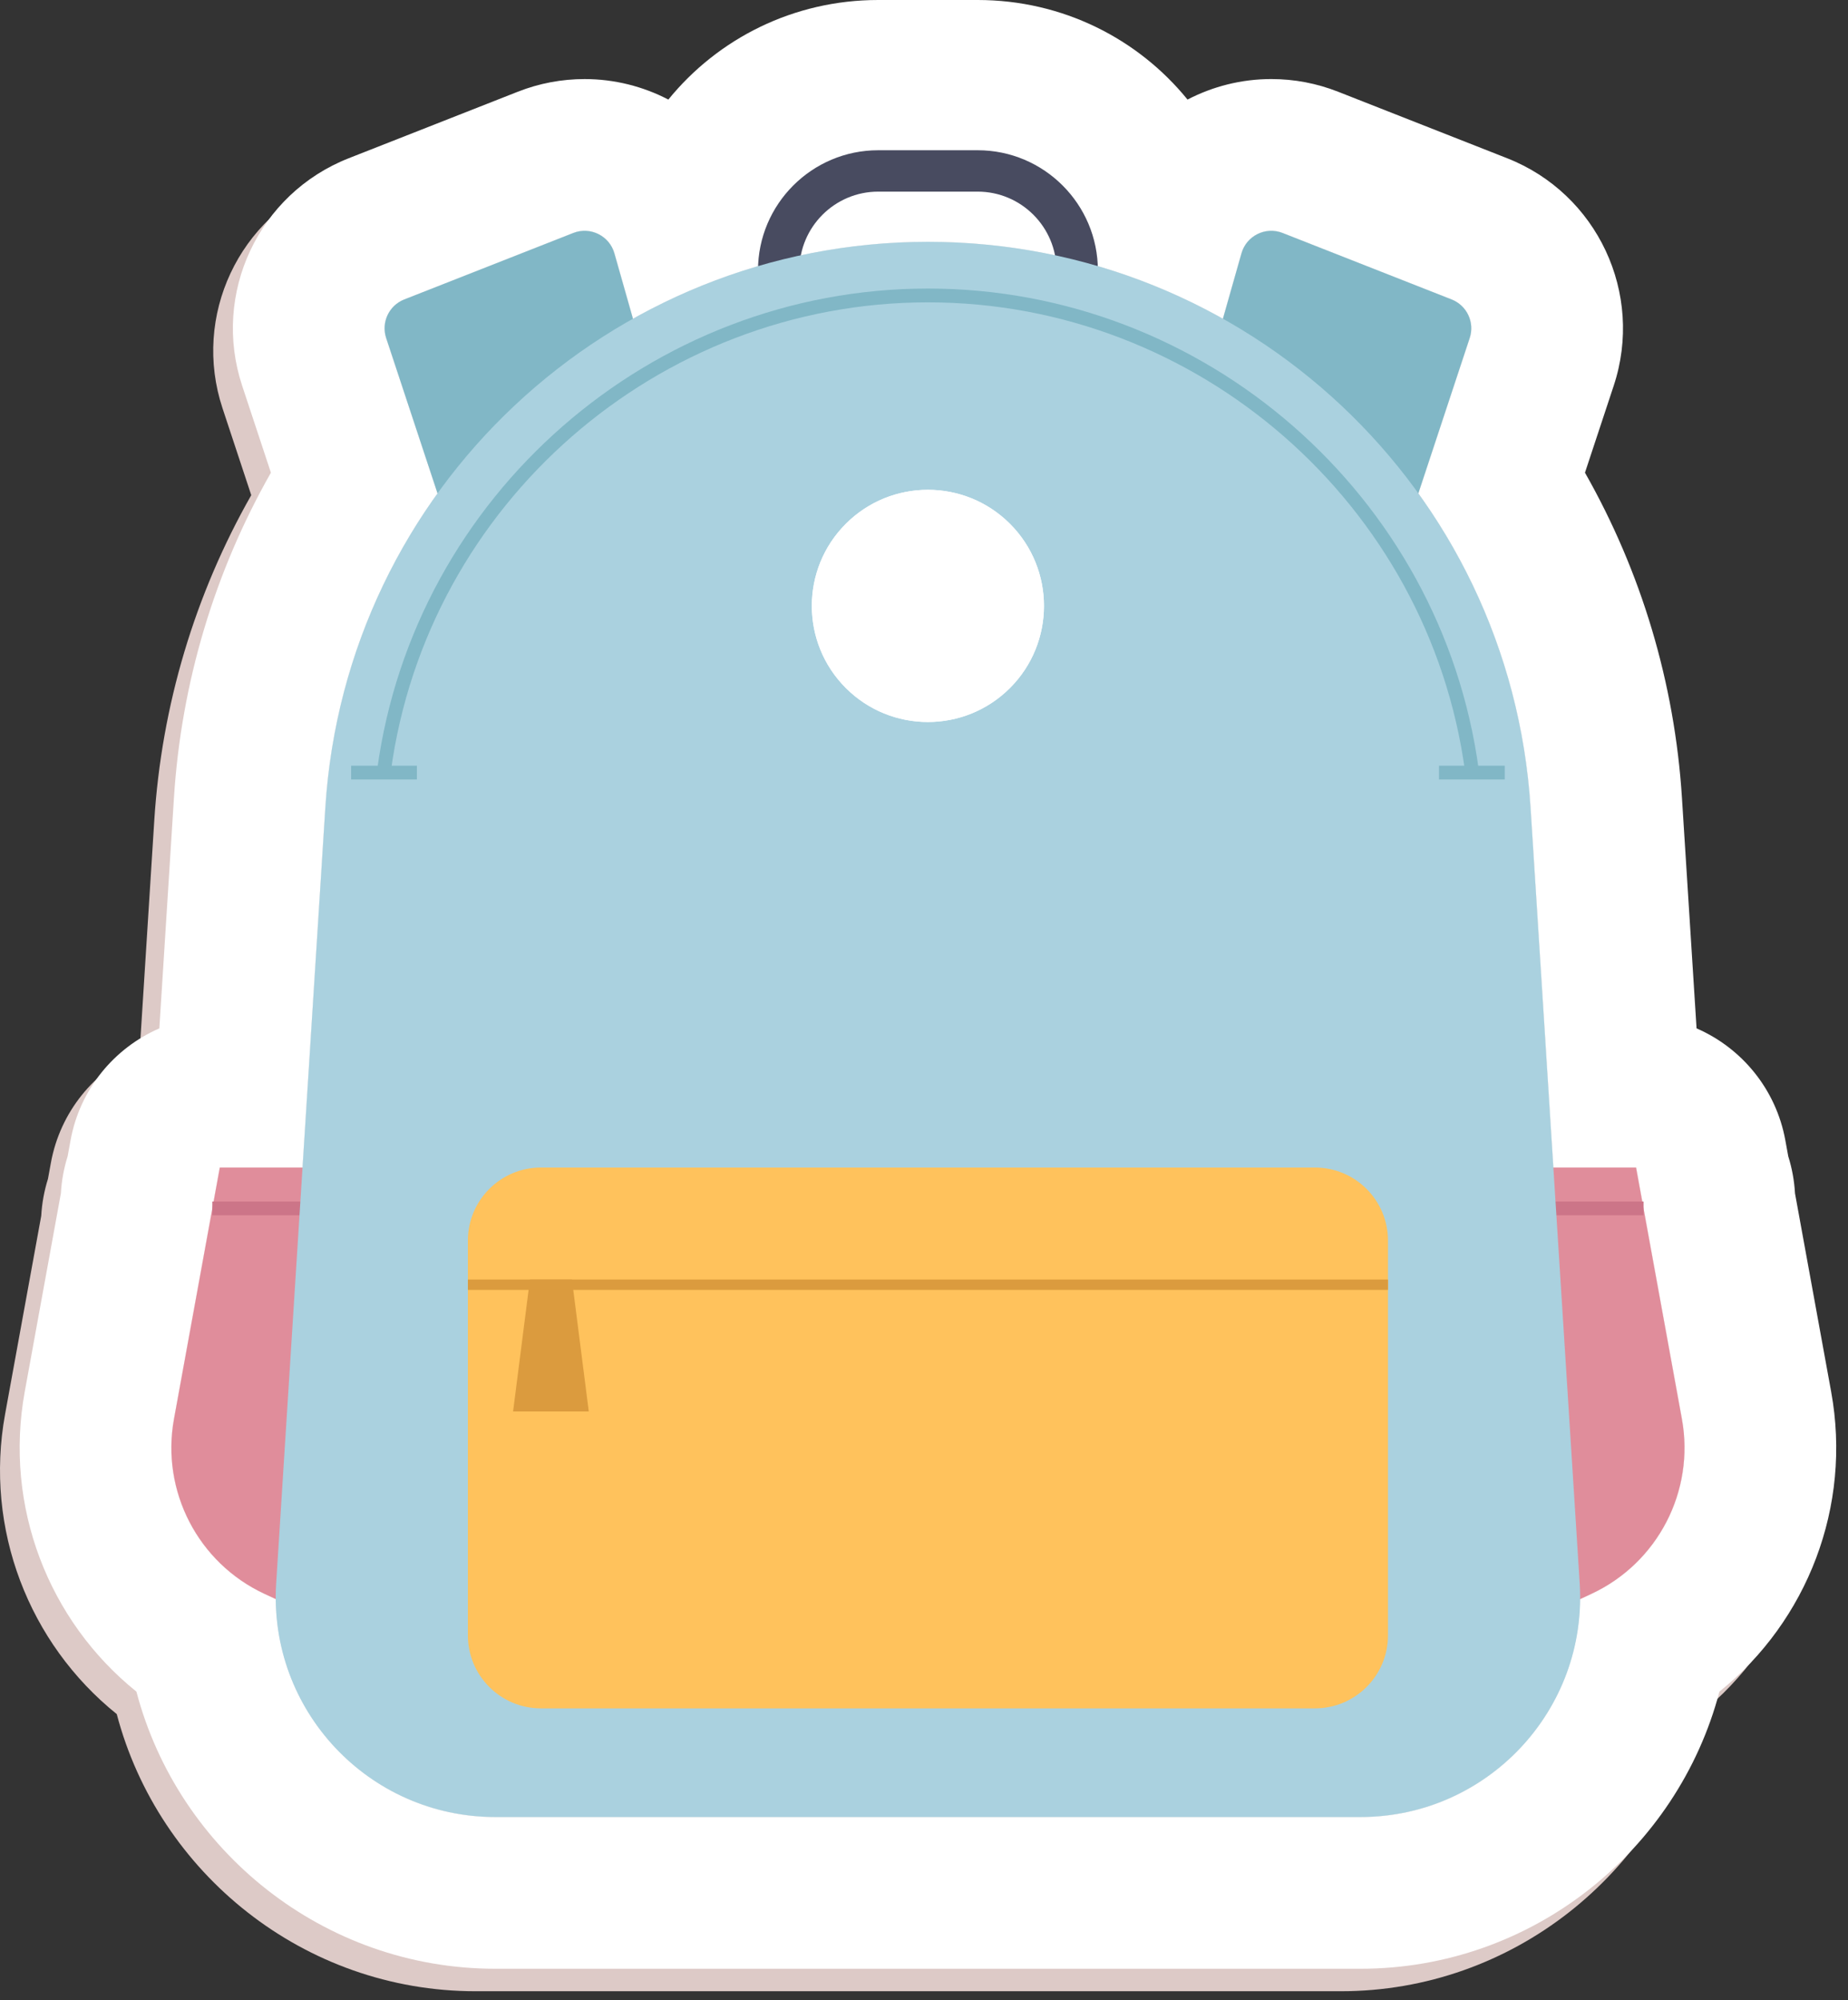
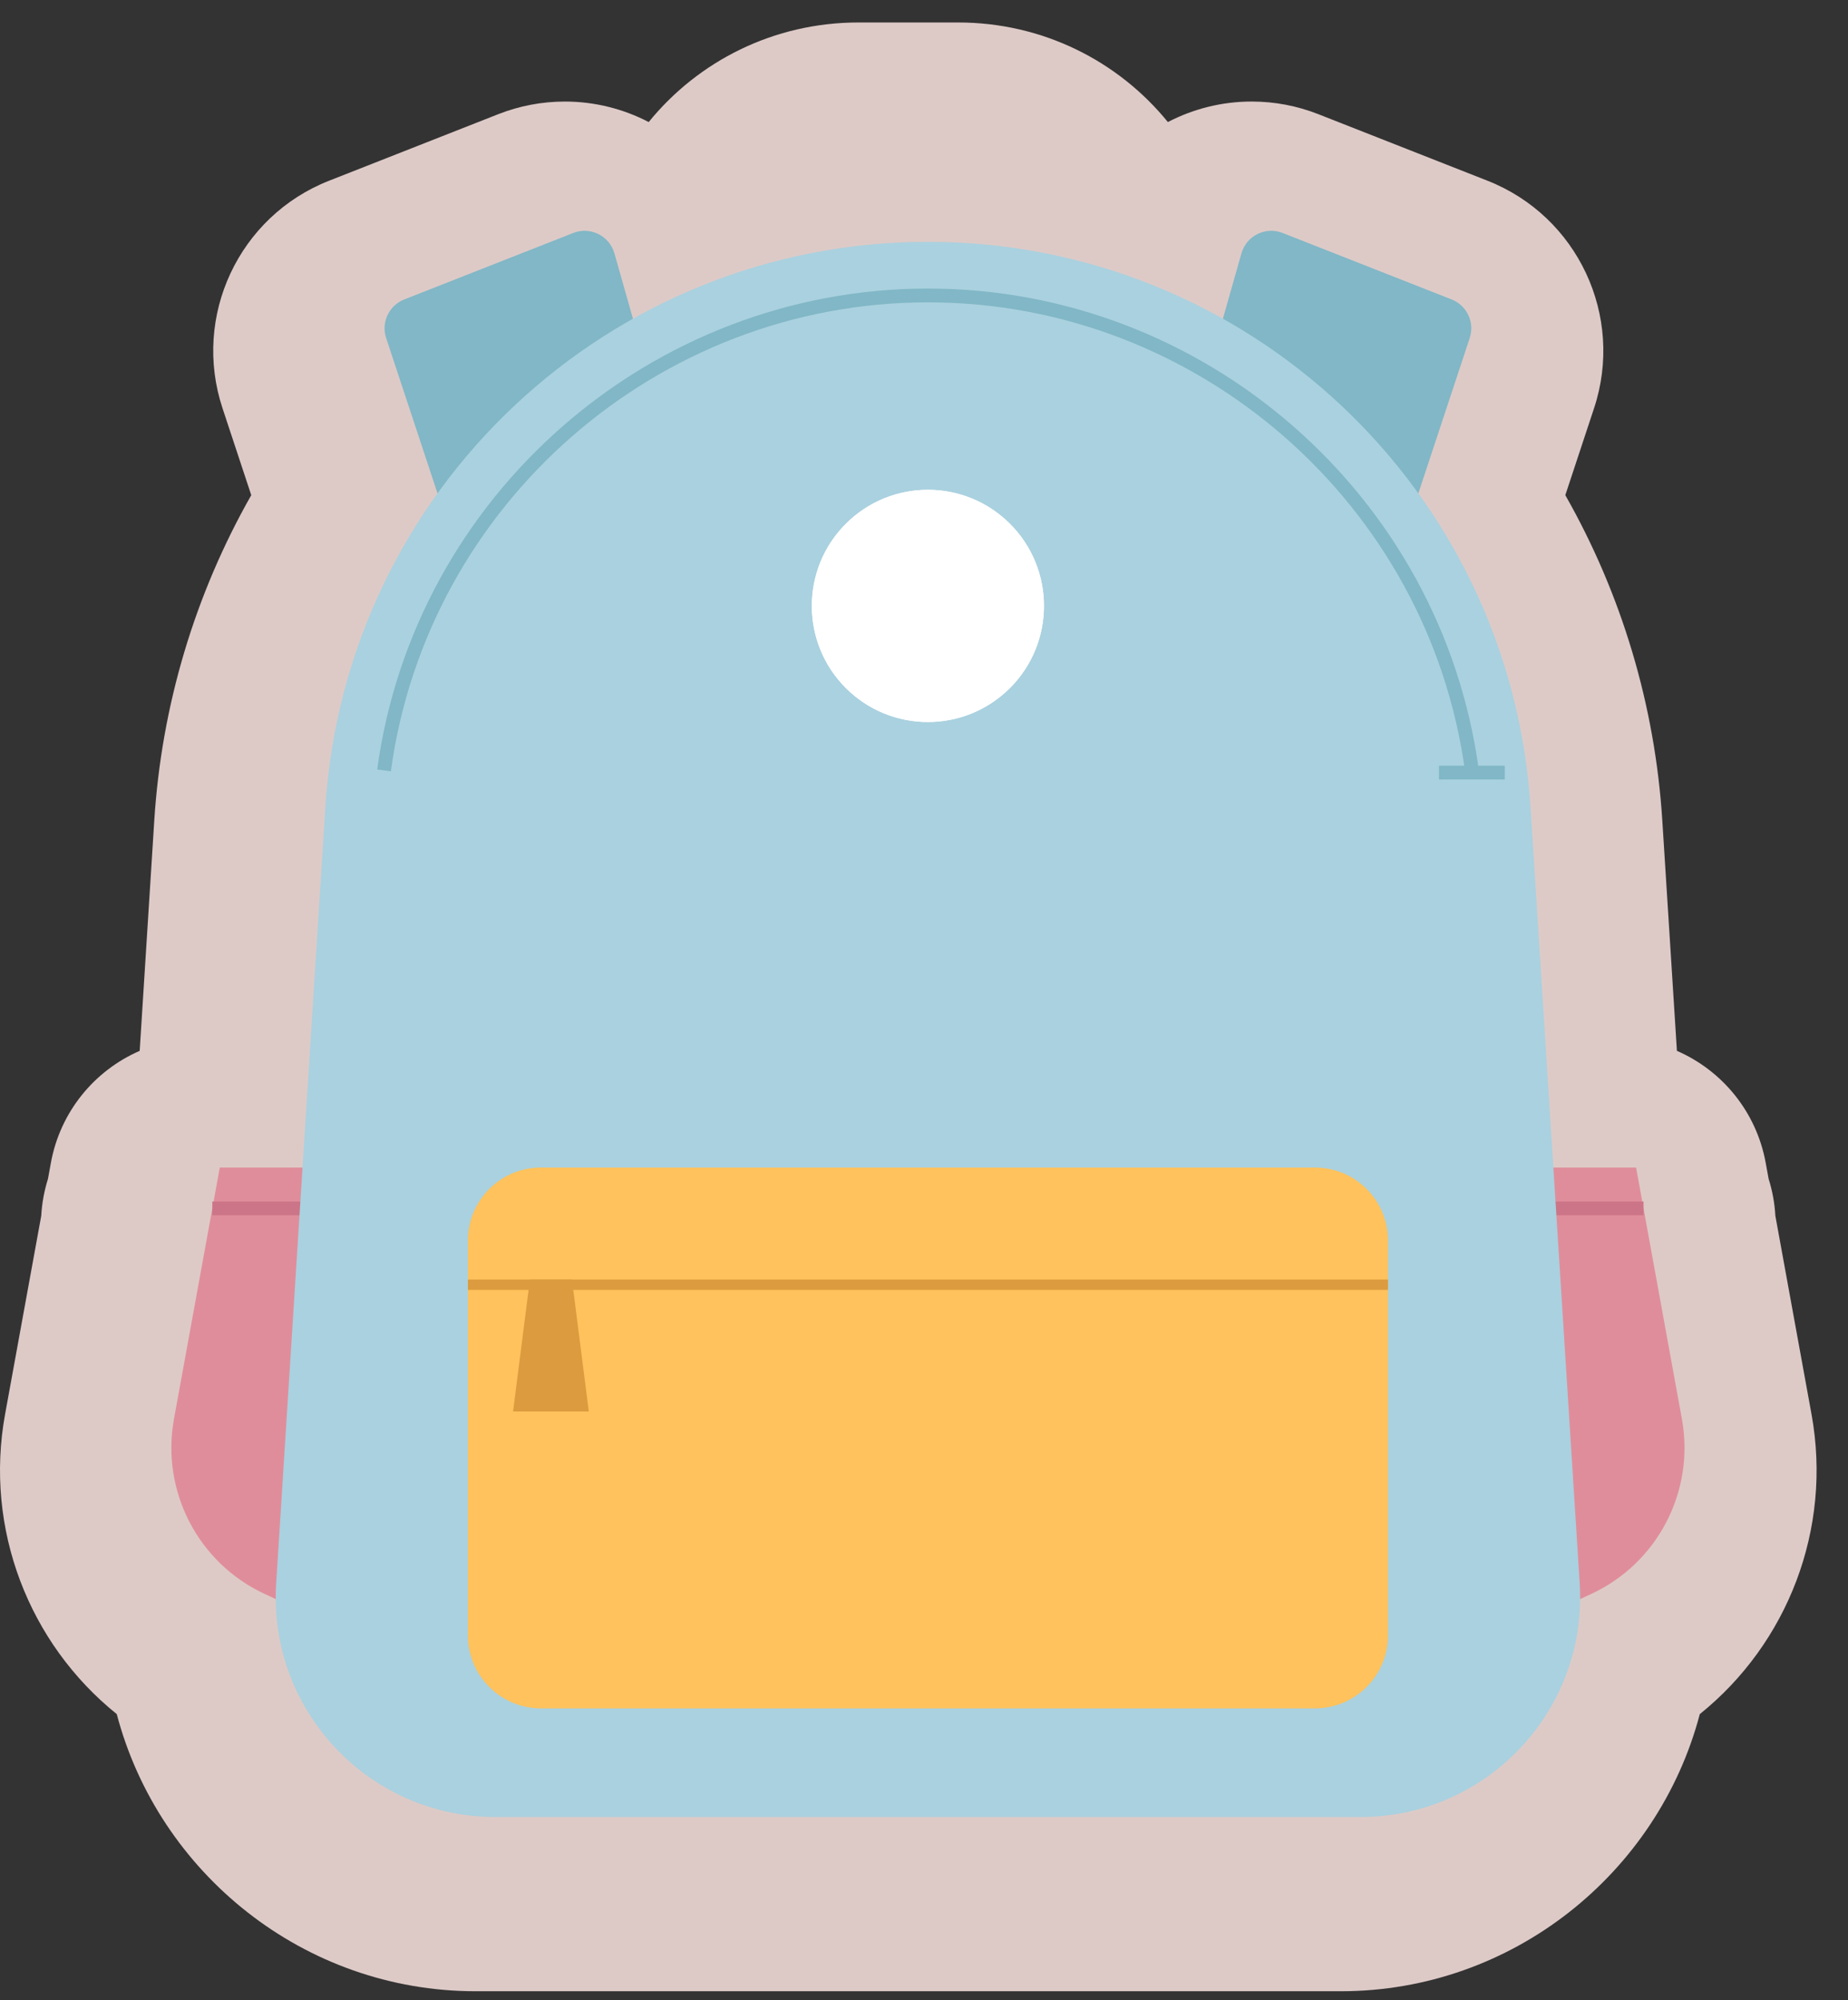
<svg xmlns="http://www.w3.org/2000/svg" width="134" height="145" viewBox="0 0 134 145" fill="none">
  <rect x="0" y="0" width="134" height="145" fill="#333333" stroke="none" />
  <path d="M128.733 88.141C128.681 87.211 128.513 86.312 128.244 85.458L128.032 84.298C127.357 80.594 124.874 77.607 121.594 76.18L120.535 59.478C120.007 51.145 117.595 43.095 113.502 35.896L115.588 29.589C117.795 22.916 114.4 15.673 107.858 13.101L95.604 8.281C94.051 7.67 92.42 7.361 90.756 7.361C88.595 7.361 86.521 7.894 84.683 8.848C81.09 4.428 75.61 1.629 69.468 1.629H62.253C56.111 1.629 50.63 4.428 47.038 8.848C45.2 7.894 43.127 7.362 40.966 7.362C39.302 7.362 37.671 7.671 36.119 8.281L23.861 13.102C17.321 15.673 13.926 22.915 16.133 29.589L18.219 35.897C14.126 43.096 11.715 51.146 11.187 59.479L10.129 76.181C6.848 77.608 4.365 80.595 3.69 84.299L3.478 85.462C3.21 86.314 3.042 87.212 2.99 88.139L0.369 102.521C-1.147 110.838 2.098 119.14 8.466 124.262C11.502 135.798 22.047 144.353 34.489 144.353H97.226C109.666 144.353 120.214 135.798 123.254 124.263C129.624 119.141 132.869 110.838 131.354 102.52L128.733 88.141Z" fill="#DDCAC7" />
-   <path d="M121.956 102.862L119.175 87.601V87.137H119.09L118.635 84.64H112.636L110.982 58.544C110.443 50.043 107.498 42.241 102.843 35.772L106.569 24.505C106.943 23.373 106.368 22.145 105.258 21.709L93.002 16.889C91.766 16.403 90.381 17.089 90.018 18.367L88.671 23.113C85.79 21.497 82.712 20.196 79.481 19.26C79.296 14.675 75.52 11 70.891 11H63.676C59.048 11 55.271 14.675 55.087 19.26C51.856 20.196 48.779 21.497 45.898 23.113L44.551 18.366C44.188 17.089 42.803 16.403 41.567 16.888L29.311 21.708C28.201 22.145 27.626 23.372 28 24.504L31.727 35.771C27.073 42.24 24.127 50.042 23.588 58.543L21.934 84.639H15.934L15.479 87.136H15.395V87.598L12.613 102.861C11.66 108.091 14.358 113.304 19.178 115.546L20.01 115.933C20.074 124.595 27.106 131.721 35.911 131.721H98.648C107.454 131.721 114.489 124.596 114.557 115.933L115.389 115.546C120.211 113.306 122.909 108.092 121.956 102.862ZM63.678 13.784H70.893C73.738 13.784 76.109 15.837 76.613 18.539C73.603 17.885 70.485 17.529 67.286 17.529C64.087 17.529 60.968 17.885 57.958 18.539C58.461 15.837 60.832 13.784 63.678 13.784Z" fill="white" />
-   <path d="M70.893 11C75.521 11 79.298 14.675 79.482 19.26C82.713 20.196 85.791 21.497 88.672 23.113L90.019 18.367C90.302 17.37 91.209 16.733 92.181 16.733C92.454 16.733 92.732 16.783 93.003 16.89L105.259 21.71C106.369 22.146 106.944 23.374 106.57 24.506L102.844 35.773C107.499 42.243 110.444 50.045 110.983 58.545L112.637 84.641H118.636L119.091 87.139H119.176V87.603L121.957 102.864C122.91 108.094 120.212 113.307 115.392 115.549L114.56 115.936C114.492 124.599 107.457 131.724 98.651 131.724H35.913C27.109 131.724 20.076 124.598 20.013 115.936L19.181 115.549C14.361 113.307 11.663 108.093 12.616 102.864L15.398 87.601V87.139H15.482L15.937 84.641H21.937L23.591 58.545C24.13 50.045 27.075 42.243 31.73 35.773L28.003 24.506C27.629 23.374 28.204 22.146 29.314 21.71L41.57 16.89C41.841 16.784 42.119 16.733 42.392 16.733C43.364 16.733 44.271 17.37 44.554 18.367L45.901 23.114C48.782 21.498 51.859 20.197 55.09 19.261C55.275 14.676 59.051 11.001 63.68 11.001L70.893 11ZM57.957 18.54C60.967 17.886 64.086 17.53 67.285 17.53C70.484 17.53 73.602 17.886 76.612 18.54C76.108 15.838 73.737 13.785 70.892 13.785H63.677C60.832 13.784 58.461 15.837 57.957 18.54ZM70.893 0H63.678C57.536 0 52.056 2.799 48.463 7.218C46.625 6.264 44.552 5.732 42.391 5.732C40.727 5.732 39.096 6.041 37.544 6.651L25.286 11.472C18.746 14.043 15.351 21.285 17.558 27.959L19.644 34.267C15.551 41.466 13.14 49.516 12.612 57.849L11.554 74.551C8.273 75.978 5.79 78.965 5.115 82.669L4.903 83.832C4.635 84.684 4.467 85.581 4.415 86.509L1.794 100.891C0.278 109.208 3.523 117.51 9.891 122.632C12.927 134.168 23.471 142.723 35.913 142.723H98.65C111.09 142.723 121.638 134.168 124.678 122.633C131.048 117.511 134.294 109.208 132.778 100.89L130.157 86.511C130.105 85.581 129.937 84.682 129.668 83.828L129.457 82.668C128.782 78.964 126.299 75.977 123.019 74.55L121.96 57.848C121.432 49.515 119.02 41.465 114.927 34.266L117.013 27.959C119.221 21.286 115.825 14.043 109.283 11.471L97.029 6.651C95.476 6.04 93.846 5.731 92.181 5.731C90.02 5.731 87.946 6.263 86.108 7.218C82.515 2.799 77.034 0 70.893 0Z" fill="white" />
  <path d="M47.951 30.342L44.551 18.366C44.188 17.089 42.803 16.403 41.567 16.889L29.311 21.709C28.201 22.146 27.626 23.373 28 24.505L35.041 45.795C35.642 47.613 38.096 47.894 39.093 46.259L47.707 32.126C48.034 31.591 48.122 30.944 47.951 30.342Z" fill="#81B7C6" />
  <path d="M86.619 30.342L90.019 18.366C90.382 17.089 91.767 16.403 93.003 16.889L105.259 21.709C106.369 22.146 106.944 23.373 106.57 24.505L99.529 45.795C98.928 47.613 96.474 47.894 95.477 46.259L86.863 32.126C86.537 31.591 86.449 30.944 86.619 30.342Z" fill="#81B7C6" />
  <path d="M23.228 84.64H15.937L12.616 102.862C11.663 108.092 14.361 113.305 19.181 115.547L20.565 116.191L23.228 84.64Z" fill="#E08D9B" />
  <path d="M25.847 87.102H15.397V88.102H25.847V87.102Z" fill="#CC7588" />
  <path d="M111.343 84.64H118.634L121.955 102.862C122.908 108.092 120.21 113.305 115.39 115.547L114.006 116.191L111.343 84.64Z" fill="#E08D9B" />
  <path d="M119.174 87.102H108.724V88.102H119.174V87.102Z" fill="#CC7588" />
-   <path d="M79.608 19.608H76.608C76.608 16.457 74.044 13.892 70.893 13.892H63.678C60.527 13.892 57.963 16.457 57.963 19.608H54.963C54.963 14.802 58.872 10.892 63.678 10.892H70.893C75.699 10.892 79.608 14.802 79.608 19.608Z" fill="#484B60" />
  <path d="M98.65 131.723H35.913C26.725 131.723 19.444 123.966 20.025 114.796L23.59 58.545C25.051 35.485 44.18 17.531 67.286 17.531C90.392 17.531 109.521 35.486 110.982 58.545L114.546 114.788C115.128 123.962 107.843 131.723 98.65 131.723Z" fill="#AAD1DF" />
  <path d="M106.232 55.917C103.6 36.534 86.857 21.918 67.286 21.918C47.715 21.918 30.972 36.534 28.341 55.917L27.351 55.782C30.048 35.906 47.217 20.918 67.287 20.918C87.357 20.918 104.525 35.906 107.223 55.782L106.232 55.917Z" fill="#81B7C6" />
-   <path d="M30.229 55.508H25.461V56.508H30.229V55.508Z" fill="#81B7C6" />
  <path d="M109.11 55.508H104.343V56.508H109.11V55.508Z" fill="#81B7C6" />
  <path d="M73.234 49.877C76.521 46.59 76.521 41.26 73.234 37.973C69.947 34.686 64.618 34.686 61.331 37.973C58.044 41.26 58.044 46.59 61.331 49.877C64.618 53.163 69.947 53.163 73.234 49.877Z" fill="white" />
-   <path d="M67.285 50.447C63.69 50.447 60.766 47.522 60.766 43.927C60.766 40.332 63.69 37.408 67.285 37.408C70.88 37.408 73.805 40.332 73.805 43.927C73.805 47.522 70.88 50.447 67.285 50.447ZM67.285 38.408C64.242 38.408 61.766 40.884 61.766 43.927C61.766 46.971 64.242 49.447 67.285 49.447C70.329 49.447 72.805 46.971 72.805 43.927C72.805 40.884 70.329 38.408 67.285 38.408Z" fill="#E2E8ED" />
  <path d="M95.348 123.847H39.223C36.298 123.847 33.927 121.476 33.927 118.551V89.936C33.927 87.011 36.298 84.64 39.223 84.64H95.348C98.273 84.64 100.644 87.011 100.644 89.936V118.551C100.644 121.476 98.273 123.847 95.348 123.847Z" fill="#FFC25C" />
  <path d="M100.644 92.759H33.927V93.509H100.644V92.759Z" fill="#DB9B3E" />
  <path d="M42.267 101.948H37.629L38.755 93.134H41.141L42.267 101.948Z" fill="#DB9B3E" />
  <path d="M42.693 102.323H37.204L38.426 92.759H41.472L42.693 102.323ZM38.055 101.573H41.841L40.811 93.509H39.085L38.055 101.573Z" fill="#DB9B3E" />
  <path d="M73.234 49.877C76.521 46.59 76.521 41.26 73.234 37.973C69.947 34.686 64.618 34.686 61.331 37.973C58.044 41.26 58.044 46.59 61.331 49.877C64.618 53.163 69.947 53.163 73.234 49.877Z" fill="white" />
</svg>